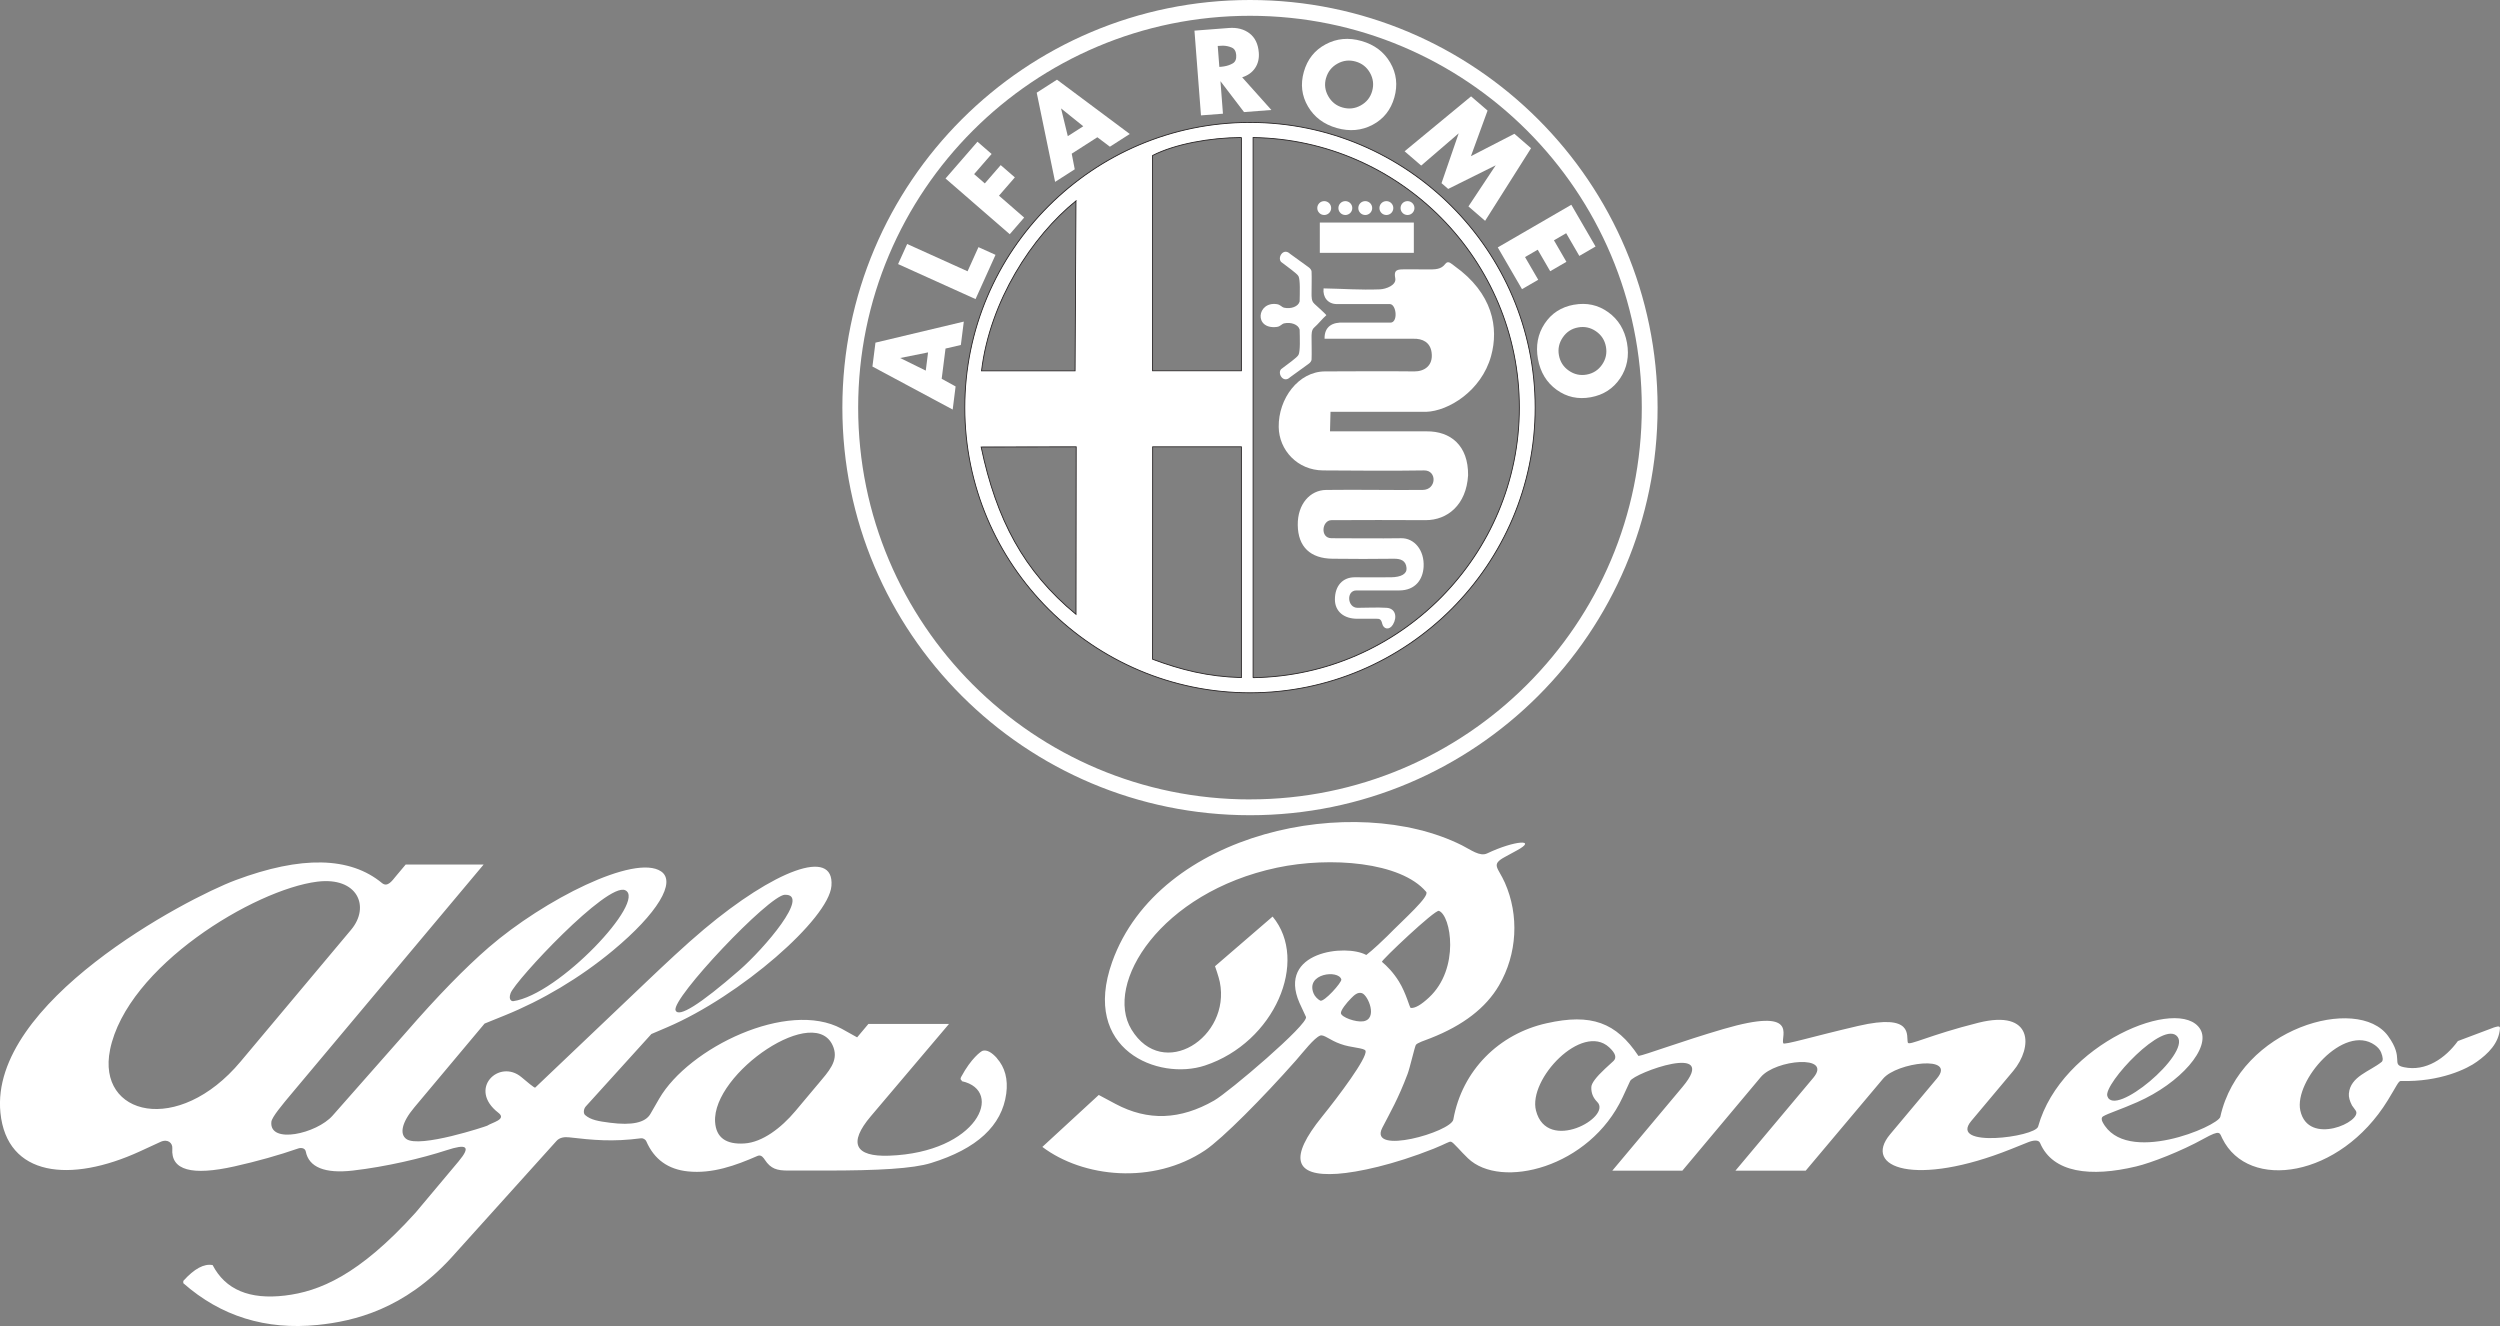
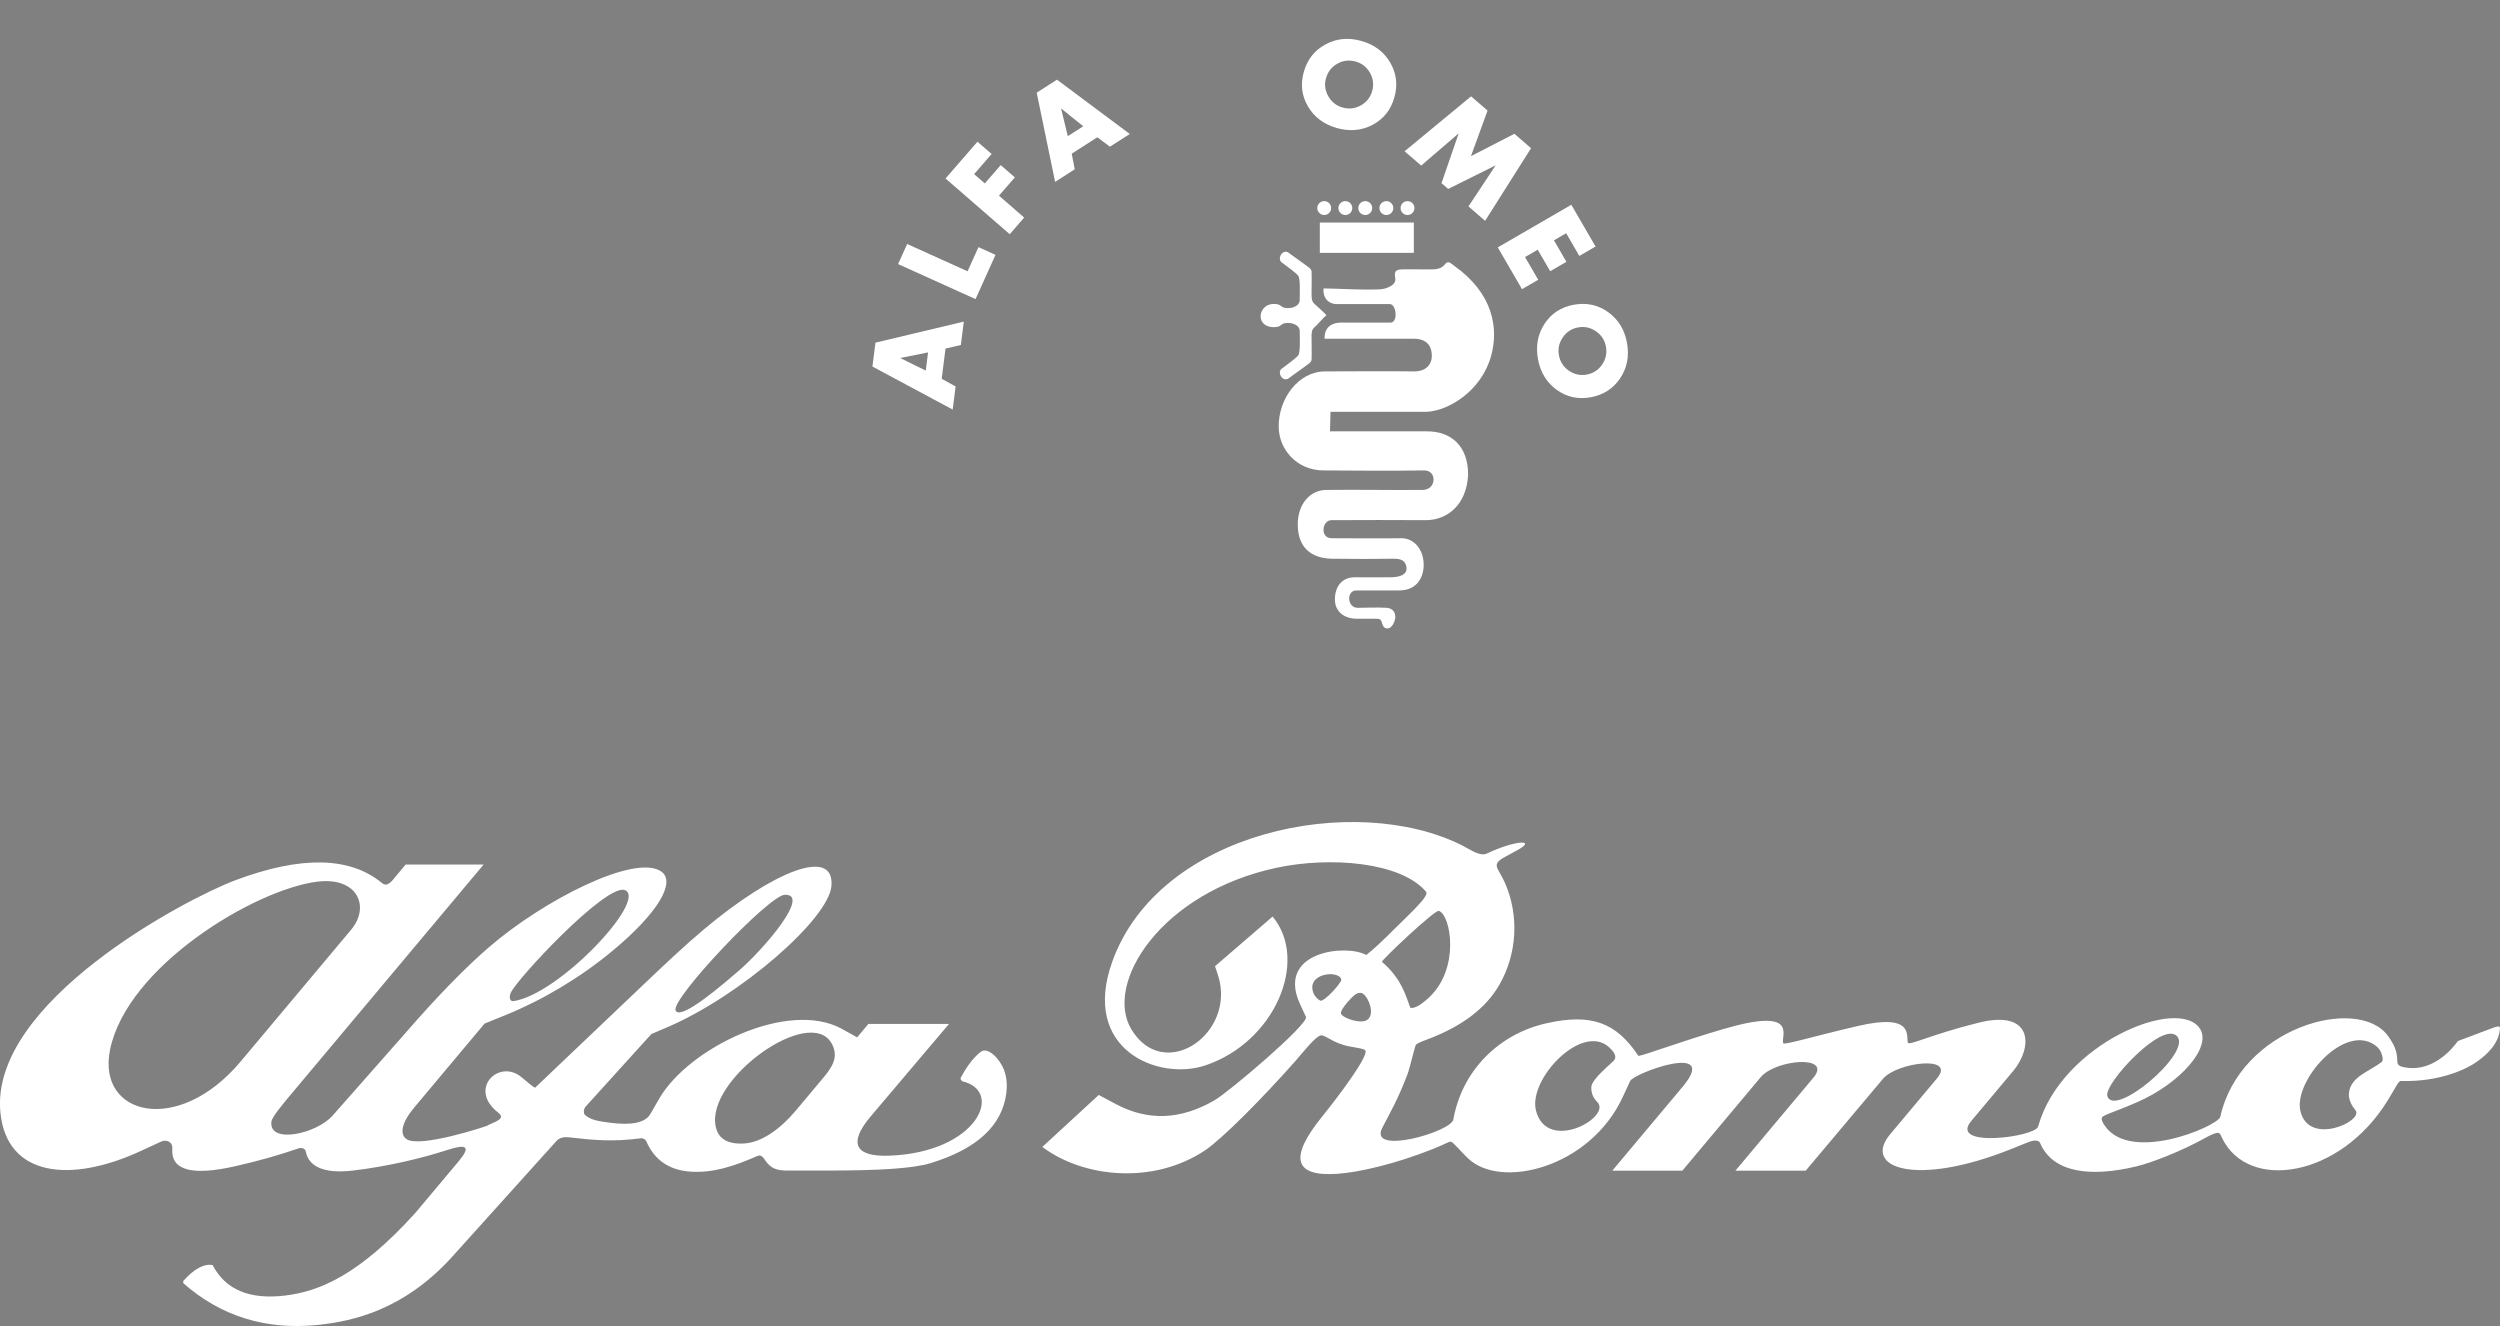
<svg xmlns="http://www.w3.org/2000/svg" id="Layer_2" viewBox="0 0 651.97 345.83">
  <rect x="0" y="0" width="651.97" height="345.83" fill="#808080" stroke="none" />
  <defs>
    <style>
      .cls-1, .cls-2 {
        fill-rule: evenodd;
      }

      .cls-1, .cls-2, .cls-3 {
        fill: #fff;
      }

      .cls-2 {
        stroke: #231f20;
        stroke-miterlimit: 22.93;
        stroke-width: .22px;
      }
    </style>
  </defs>
  <g id="Layer_1-2" data-name="Layer_1">
    <g>
      <path class="cls-3" d="M260.02,275.99c-1.41-1.59-2.66-2.25-3.73-1.97-.44.12-3.01,1.95-5.6,6.77-.49.91.17.78.15,1.17,11.16,2.46,4.13,18.59-18.96,19.43-8.92.32-10.75-3.25-4.77-10.3l20.38-24.06h-21.02s-2.94,3.5-2.94,3.5l-4.06-2.26c-14.01-7.6-39.87,4.98-47.56,18.25l-2.3,3.99c-1.31,2.27-4.82,3.03-10.5,2.29-3.03-.39-5.06-.72-6.53-2.02-.48-.42-.42-1.56.18-2.23l17.11-18.89,4.12-1.76c19.07-8.15,42.16-28.29,42.84-36.87.82-10.22-15.03-3.95-33.18,11.27-4.89,4.09-10.8,9.68-14.46,13.16l-29.62,28.18c-.17.15-2.28-1.63-3.58-2.73-5.81-4.89-14.11,3.05-6.02,9.29,2.25,1.74-1.63,2.51-2.91,3.37-.17.12-17.66,5.95-21.09,3.47-1.78-1.28-1.25-4.28,2.08-8.24l18.32-21.86,5.33-2.16c9.59-3.88,19.47-9.69,28.13-16.89,11.67-9.69,16.6-17.91,12.57-20.64-6.82-4.63-30.55,7.4-44.91,19.79-6.24,5.4-13.44,12.79-21.58,22.16l-19.17,21.74c-4.18,4.73-16.6,7.53-15.97,1.61.14-1.21,2.73-4.33,5.56-7.69l49.79-59.39h-20.33l-2.56,3.05c-.9,1.07-2.14,2.98-3.6,1.78-8.33-6.91-21.06-7.17-38.18-.77-12.95,4.84-64.24,31.88-61.34,60.66,1.68,16.7,18.26,18.39,36.37,10.08l5.36-2.47c1.94-.89,3.21.31,3.1,1.71-.44,5.76,5.19,7.13,16.17,4.68,5.91-1.32,11.62-2.93,16.66-4.68.76-.26,1.79-.12,1.97.78.8,4.12,4.98,5.82,12.28,4.98,8.72-1.01,17.94-3.19,24.48-5.32,5.07-1.65,6.49-1.14,3.09,2.93l-11.21,13.36c-14.8,16.38-25.16,20.57-34.08,21.63-9.24,1.1-15.52-1.54-18.85-7.95-2.23-.43-4.78.94-7.65,4.13-.02.24-.02.44,0,.59,9.81,8.63,21.48,12.26,35.04,10.89,9.57-.97,22.58-4.12,34.83-17.51l27.47-30.49c.81-.9,2.07-1.06,3.23-.93,6.25.72,11.37,1.23,18.82.25.5-.06,1.14.28,1.37.82,2.05,4.68,5.66,7.29,10.84,7.82,6.34.66,12.44-1.53,18.18-4.05.99-.43,1.63.66,1.88,1.03,1.57,2.37,3.18,2.8,6.09,2.8h9.63c13.98,0,22.9-.5,27.63-1.97,11.96-3.69,18.49-9.73,19.61-18.11.49-3.74-.32-6.82-2.45-9.22h0ZM204.68,233.35h0c6.78-.23-5.26,13.93-11.9,19.71-10.25,8.92-15.86,12.43-16.6,10.41-1.12-3.05,24.31-29.98,28.5-30.13h0ZM133.16,259.01h0c1.17-3.25,25.2-29.03,29.89-26.85,5.75,2.68-17.34,27.29-29.25,28.94-.2.03-1.32-.21-.64-2.1h0ZM28.69,273.79h0c4.43-21.79,37.72-41.81,54.04-43.86,10.54-1.32,13.87,6.51,8.85,12.52l-28.84,34.4c-16.26,19.4-37.55,14.15-34.04-3.07h0ZM213.25,282.81h0l-5.83,6.95c-3.68,4.38-8.59,8.14-13.28,8.44-4.84.31-7.39-1.56-7.65-5.59-.83-12.75,26.66-31.55,30.9-19.38,1.22,3.52-1.22,6.11-4.13,9.58h0ZM650.21,268.02l-9.22,3.47c-3.25,4.47-8.35,8.02-14.05,6.83-3.56-.74.21-2.16-4.18-8.17-7.88-10.76-38.59-2.16-43.73,21.1-.54,2.44-24.76,12.86-30.71,1.35-.25-.48-.38-1.16.15-1.47,1.36-.81,4.55-1.77,8.92-3.71,11.23-4.94,19.31-14.21,16.41-19.02-5.37-8.88-36.28,3.72-42.28,25.39-.75,2.75-23.44,5.71-17.44-1.45l10.94-13.04c5.16-6.16,5.31-16.18-9.08-12.58-12.79,3.21-18.13,6.09-18.4,5.18-.49-1.68,1.72-7.75-12.95-4.35-11.97,2.78-19.35,5.07-19.55,4.51-.67-1.87,4.26-9.51-15.6-3.7-10.82,3.16-20.6,6.83-22.15,7.02-5.82-8.77-12.33-11.14-23.94-8.53-12.43,2.75-22.06,12.3-24.34,25.11-.58,3.23-22.23,9.44-18.54,2.18,2.07-4.02,4.16-7.56,6.61-14.06.57-1.49,1.81-6.87,2.14-7.55.28-.54,2.43-1.24,3.86-1.79,8.46-3.32,14.41-7.89,17.83-13.74,4.79-8.19,5.3-18.33,1.54-26.8-1.77-4-3.71-4.69-.06-6.68l3.21-1.75c5.46-2.96-.5-2.67-7.78.79-1.89.9-4.25-.95-6.58-2.12-27.91-13.98-79-3.76-91.2,30.42-8.18,22.94,12.07,31.04,24.21,27.01,18.16-6.02,27.22-27.3,17.63-38.84l-15.02,12.95s.97,2.73,1.25,4.11c2.92,14.46-14.85,25.88-23.04,12.39-7.25-11.95,7.59-35.75,37.94-42.2,13.92-2.95,32.32-1.5,38.91,6.29,1,1.18-5.65,6.98-10.2,11.61-.74.75-3.76,3.62-5.41,4.87-5.25-2.93-23.3-.95-17.42,12.49l1.69,3.65c.79,1.85-20.17,19.66-23.96,21.82-8.81,5.03-17.22,5.41-25.74.86l-4.34-2.32-14.71,13.55c10.56,7.97,28.83,9.99,42.47.87,4.51-3.05,15-13.63,23.64-23.4,1.92-2.19,4.77-5.91,6.36-6.51.96-.36,2.54,1.24,5.26,2.18,2.73,1.04,6.35,1,6.56,1.82.47,1.82-7.04,11.83-11.35,17.16-8.67,10.7-7.33,15.67,4,14.89,5.35-.37,14.61-2.36,25.13-6.55,3.52-1.43,3.96-1.92,4.51-1.81.62.13,2.52,2.53,4.42,4.32,8.55,8.22,31.78,2.47,40.33-15.92l1.96-4.24c.96-2.08,23.63-10.35,13.65,1.55l-18.31,21.84h18.27l20.46-24.41c3.86-4.61,18.78-5.91,13.72.16l-20.34,24.25h18.33l20.19-24c3.59-4.27,19.21-6.24,14.05-.07l-12.21,14.57c-7.37,8.8,6.71,13.81,31.52,3.87l4.43-1.78c1.36-.54,2.79-.72,3.15.19,3.34,7.82,13.21,8.95,25.06,6.11,3.84-.9,11.74-3.96,17.6-7.22,4.5-2.49,4.1-1.54,4.87-.06,6.8,13.81,30.68,10.26,43.12-9.93,2.27-3.68,2.81-5.09,3.41-5.08,10.33.32,17.46-3.26,19.85-5.02,2.87-2.05,5.75-4.78,6.02-8.72.06-.88-1.17-.3-1.76-.15h0ZM567.91,270.43h0c3.28,4.5-16.56,21.23-18.35,15.4-.98-3.18,14.84-20.23,18.35-15.4h0ZM375.25,237.54h0c3.15,1.18,5.55,15.04-2.59,22.6-2.09,1.95-3.68,2.85-4.77,2.71-.28-.03-1.14-3.77-3.08-6.91-1.48-2.38-3.11-4.01-4.42-5.11-.31-.26,13.83-13.67,14.86-13.29h0ZM344.3,260.95h0c-.63-.32-1.44-1.12-1.74-1.9-2.12-5.22,6.51-6.21,7.24-3.63.2.74-4.55,6.03-5.51,5.53h0ZM355.46,266.35h0c-1.9.28-5.67-1.07-5.77-2.13-.07-.75,1.48-2.71,2.67-3.89.75-.75,1.67-1.69,2.81-1.33,1.62.51,4.26,6.78.29,7.36h0ZM420.75,276.72h0l-2.2,2.02c-2.32,2.17-3.51,3.76-3.55,4.74-.07,1.52.45,2.8,1.55,3.91,3.92,3.91-13.1,13.45-15.98,2.25-2.11-8.2,12-23.01,19.07-16.52,1.67,1.54,2.05,2.72,1.11,3.61h0ZM621.1,276.94h0c-3.08,2.49-8.15,3.75-8.54,8.24-.08.91.2,1.94.82,3.12l.94,1.3c2.05,2.82-12.39,9.46-14.43,0-1.66-7.73,11.36-22.77,19.44-17.06.8.57,1.34,1.21,1.63,1.92.52,1.31.56,2.14.13,2.49h0Z" />
-       <path class="cls-1" d="M325.98,212.6c58.71,0,106.3-47.59,106.3-106.3S384.69,0,325.98,0s-106.3,47.59-106.3,106.3,47.59,106.3,106.3,106.3h0ZM325.98,208.47c56.43,0,102.18-45.74,102.18-102.18S382.41,4.12,325.98,4.12s-102.18,45.74-102.18,102.18,45.74,102.18,102.18,102.18h0Z" />
-       <path class="cls-2" d="M325.98,180.67c40.96,0,74.37-33.41,74.37-74.37s-33.41-74.37-74.37-74.37-74.37,33.41-74.37,74.37,33.41,74.37,74.37,74.37h0ZM326.79,176.73c38.34-.54,69.44-31.97,69.44-70.43s-31.1-69.89-69.44-70.43v140.87h0ZM323.74,35.86c-8.31.04-17.41,1.74-23.16,4.69v56.15h23.16v-60.85h0ZM323.74,116.52h-23.14l-.02,55.4c7.36,2.74,14.33,4.54,23.16,4.79v-60.19h0ZM280.61,52.39c-11.48,9.23-22.47,26.17-24.64,44.33h24.4l.23-44.33h0ZM255.87,116.57c3.96,18.86,11.09,32.41,24.74,43.64l.05-43.69-24.79.05h0Z" />
      <path class="cls-1" d="M342.74,79.17c-.74-.62-.71-1.74-.7-2.79,0-1.8.07-3.86,0-5.57-.01-.38-.37-.81-.67-1.04-1.65-1.21-3.29-2.37-4.94-3.58-1.74-1.67-3.37.97-2.33,2.12,1.53,1.21,4.16,2.99,4.54,3.74.47.96.33,4.34.29,6.57-.34,1.33-2.27,2.02-4.03,1.63-.68-.15-.96-.79-1.91-.93-5.24-.76-6.05,6.69,0,5.94.96-.12,1.22-.78,1.91-.93,1.76-.39,3.69.29,4.03,1.63.05,2.23.19,5.61-.29,6.57-.37.76-3.01,2.54-4.54,3.74-1.04,1.14.6,3.79,2.33,2.12,1.65-1.21,3.29-2.37,4.94-3.58.3-.22.66-.66.67-1.04.07-1.72,0-3.78,0-5.57-.01-1.05-.04-2.16.7-2.79,1.01-.87,2.14-2.33,3.15-3.2.17,0-2.62-2.55-3.15-3.01h0Z" />
      <path class="cls-1" d="M345.2,75.21c5.22.09,9.43.45,14.64.25,1.62-.06,4.37-1.09,4.03-2.88-.35-1.82.12-2.29,1.81-2.33,2.63-.06,5.27.05,7.9,0,2.18-.04,2.83-.81,3.43-1.53.71-.85,1.59.14,2.29.64,9.98,7.1,11.62,16.11,9.54,23.54-2.54,9.08-11.12,14.31-16.92,14.5h-24.94c-.04,1.7-.08,3.39-.13,5.09h25.19c6.24-.06,10.9,3.68,10.82,11.45-.45,7.74-5.4,11.72-11.07,11.71-8.19-.02-16.37-.07-24.56,0-2.51.02-3.02,4.7,0,4.71,6.07.01,12.13.09,18.2,0,3.35-.05,6.08,3.07,5.83,7.48-.19,3.25-2.11,6.12-6.34,6.14-3.73.01-7.46,0-11.2,0-2.67,0-2.41,4.52.31,4.53,2.63,0,4.95-.16,7.58,0,2.31.14,2.84,2.39,1.65,4.37-.91,1.52-2.45,1.26-2.8-.25-.27-1.17-.71-1.29-1.53-1.27-1.61.03-3.22-.03-4.84,0-3.65.06-5.93-1.95-5.96-4.96-.03-3.71,2.11-5.83,5.07-5.85,3.18-.02,6.36.04,9.54,0,2.7-.04,4.19-.89,4.07-2.42-.16-1.98-1.57-2.44-3.31-2.42-5.34.07-10.69.07-16.03,0-5.7-.07-8.96-3.06-9.03-8.78-.07-5.51,3.25-9.11,7.38-9.16,8.4-.11,16.8.07,25.19,0,3.66-.03,3.8-5.14.38-5.09-8.78.14-17.56.05-26.34,0-6.7-.04-11.5-5.3-11.58-11.32-.1-7.42,5.15-14.49,12.09-14.5,8.14-.02,15.13-.09,23.27,0,2.45.03,5-1.36,4.51-4.96-.35-2.58-2.28-3.64-4.81-3.56h-23.1c-.07-3.24,2.13-4.37,4.96-4.2h12.09c2.19.17,1.73-4.77,0-4.84h-13.87c-2.31-.01-3.69-1.78-3.44-4.07h0Z" />
      <path class="cls-1" d="M367.06,56.07c1,0,1.81-.81,1.81-1.81s-.81-1.81-1.81-1.81-1.81.81-1.81,1.81.81,1.81,1.81,1.81h0ZM361.55,56.07c1,0,1.81-.81,1.81-1.81s-.81-1.81-1.81-1.81-1.81.81-1.81,1.81.81,1.81,1.81,1.81h0ZM356.04,56.07c1,0,1.81-.81,1.81-1.81s-.81-1.81-1.81-1.81-1.81.81-1.81,1.81.81,1.81,1.81,1.81h0ZM350.85,56.07c1,0,1.81-.81,1.81-1.81s-.81-1.81-1.81-1.81-1.81.81-1.81,1.81.81,1.81,1.81,1.81h0ZM345.34,56.07c1,0,1.81-.81,1.81-1.81s-.81-1.81-1.81-1.81-1.81.81-1.81,1.81.81,1.81,1.81,1.81h0Z" />
      <path class="cls-1" d="M368.71,65.94h-24.52v-7.9h24.52v7.9h0Z" />
      <path class="cls-3" d="M246.58,90.9l-1,7.88,3.63,2-.76,6.03-20.93-11.22.79-6.23,23.04-5.49-.77,6.1-4,.93h0ZM242.03,91.9l-7.29,1.46,6.69,3.29.6-4.75h0Z" />
      <polygon class="cls-3" points="236.58 63.63 252.33 70.75 255.17 64.45 259.62 66.46 254.41 78 234.21 68.87 236.58 63.63 236.58 63.63" />
      <polygon class="cls-3" points="258.6 40.16 254.04 45.41 256.83 47.83 260.97 43.06 264.66 46.26 260.52 51.03 267.09 56.74 263.33 61.08 246.58 46.55 254.91 36.96 258.6 40.16 258.6 40.16" />
      <path class="cls-3" d="M286.18,35.79l-6.69,4.29.79,4.07-5.12,3.28-4.8-23.26,5.29-3.39,18.98,14.16-5.18,3.32-3.28-2.47h0ZM282.5,32.93l-5.79-4.66,1.76,7.24,4.03-2.58h0Z" />
-       <path class="cls-3" d="M323.94,20.16l7.62,8.52-7.13.55-6.15-8.06.65,8.48-5.73.44-1.7-22.1,8.95-.69c2.16-.17,3.97.3,5.41,1.4,1.44,1.1,2.25,2.78,2.42,5.03.12,1.55-.21,2.89-.97,4.02-.77,1.14-1.89,1.94-3.37,2.41h0ZM317.99,17.45c.2-.02.4-.03.6-.05.2-.02.4-.04.59-.08.86-.13,1.63-.4,2.31-.79.68-.4.98-1.13.9-2.19-.08-.99-.47-1.64-1.17-1.94-.7-.3-1.46-.47-2.29-.49-.24.02-.48.03-.7.04-.22,0-.44.02-.66.03l.42,5.47h0Z" />
      <path class="cls-3" d="M340.03,18.72c.92-3.24,2.81-5.63,5.68-7.16,2.87-1.54,5.98-1.83,9.35-.87,3.37.96,5.87,2.84,7.5,5.65,1.63,2.81,1.99,5.84,1.07,9.08-.92,3.24-2.81,5.62-5.67,7.13-2.86,1.51-5.97,1.79-9.34.84-3.37-.96-5.87-2.83-7.51-5.62-1.64-2.79-2-5.81-1.08-9.05h0ZM345.81,20.36c-.47,1.64-.27,3.22.58,4.72.85,1.51,2.1,2.5,3.74,2.96,1.66.47,3.25.29,4.75-.55,1.51-.84,2.49-2.08,2.96-3.72.47-1.66.29-3.25-.55-4.75-.84-1.51-2.09-2.49-3.75-2.97-1.66-.47-3.25-.29-4.75.55-1.51.84-2.49,2.09-2.97,3.75h0Z" />
      <polygon class="cls-3" points="366.3 39.45 383.64 25.13 387.94 28.84 383.6 40.73 394.93 34.89 399.28 38.65 387.3 57.59 382.95 53.83 390.06 43.11 377.67 49.27 375.93 47.77 380.41 34.77 370.63 43.18 366.3 39.45 366.3 39.45" />
      <polygon class="cls-3" points="411.87 66.74 408.44 60.82 405.25 62.67 408.5 68.28 404.27 70.73 401.02 65.12 397.71 67.04 401.15 72.96 396.92 75.41 390.6 64.52 409.78 53.4 416.1 64.29 411.87 66.74 411.87 66.74" />
      <path class="cls-3" d="M410.47,79.47c3.31-.6,6.29.05,8.93,1.94,2.64,1.9,4.27,4.57,4.9,8.01.62,3.44.03,6.52-1.77,9.22-1.81,2.7-4.37,4.36-7.68,4.96-3.31.6-6.28-.05-8.9-1.95-2.62-1.9-4.24-4.57-4.87-8.02-.62-3.44-.04-6.52,1.74-9.22,1.78-2.7,4.33-4.35,7.65-4.95h0ZM411.55,85.39c-1.68.3-3.01,1.17-3.99,2.6-.98,1.43-1.32,2.98-1.01,4.66.31,1.7,1.17,3.04,2.59,4.02,1.42.98,2.96,1.32,4.64,1.02,1.7-.31,3.04-1.17,4.02-2.59.98-1.42,1.32-2.98,1.01-4.68-.31-1.7-1.17-3.04-2.59-4.02-1.42-.98-2.97-1.32-4.68-1.01h0Z" />
    </g>
  </g>
</svg>